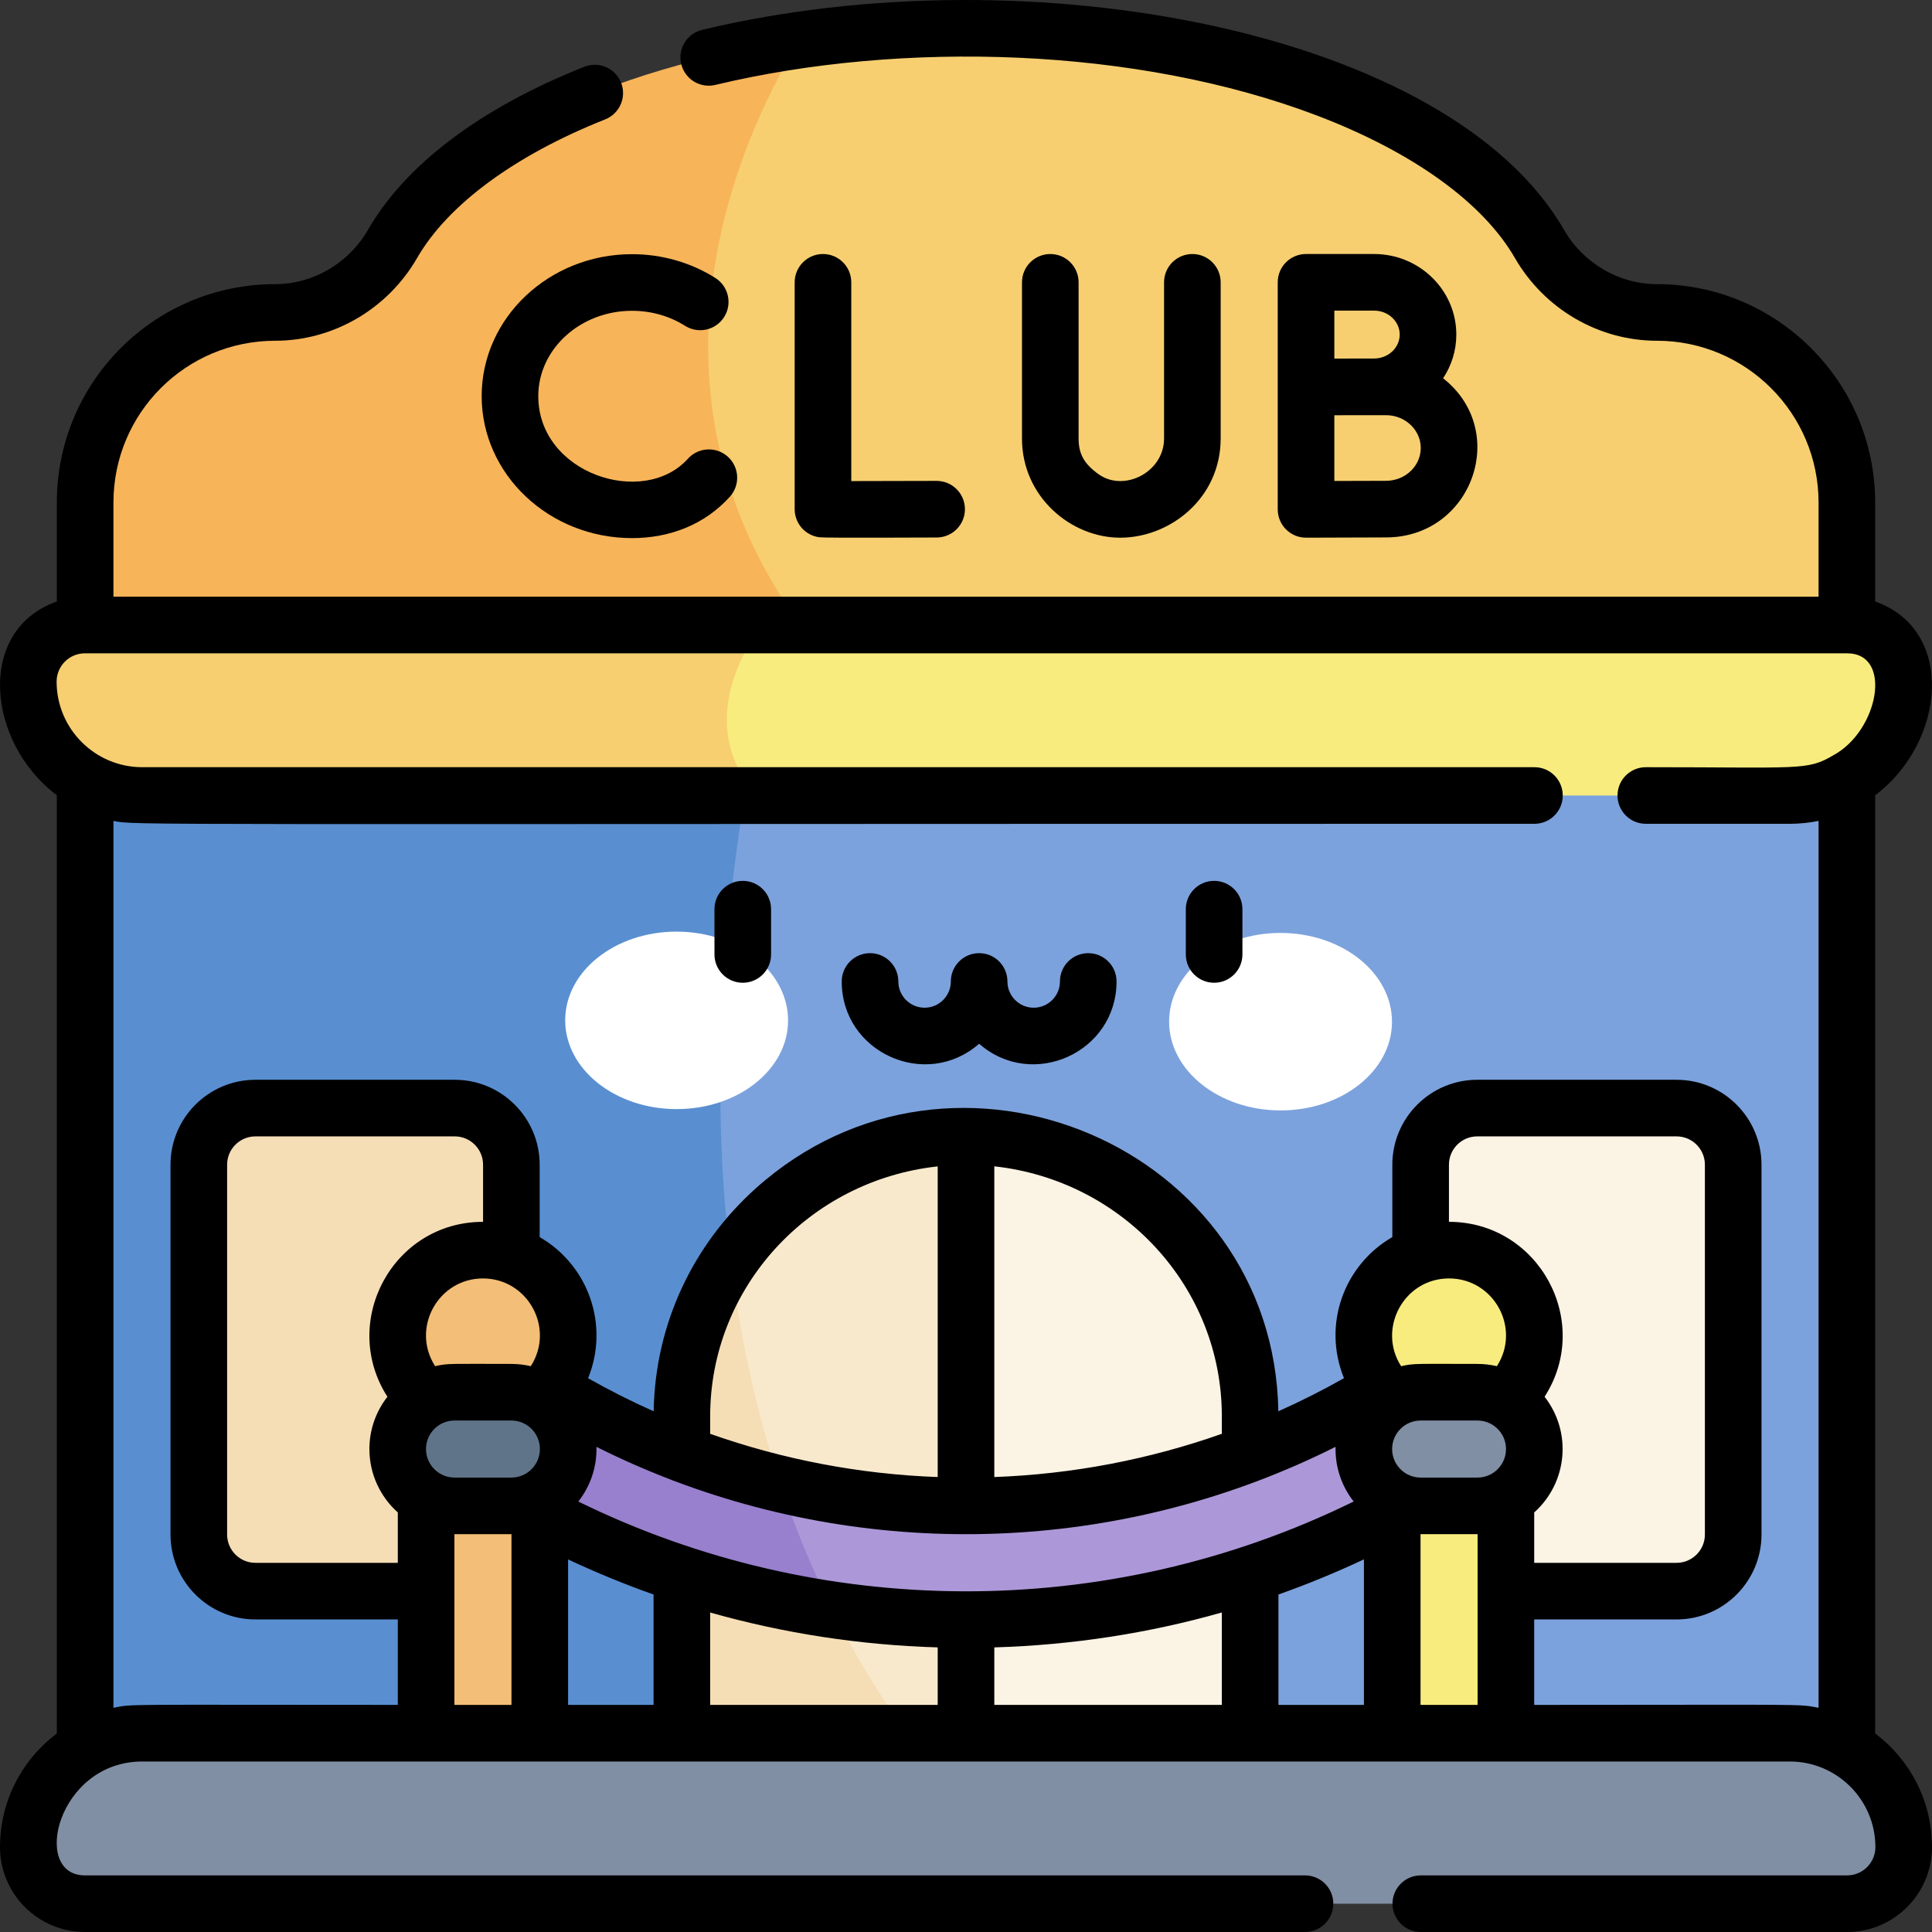
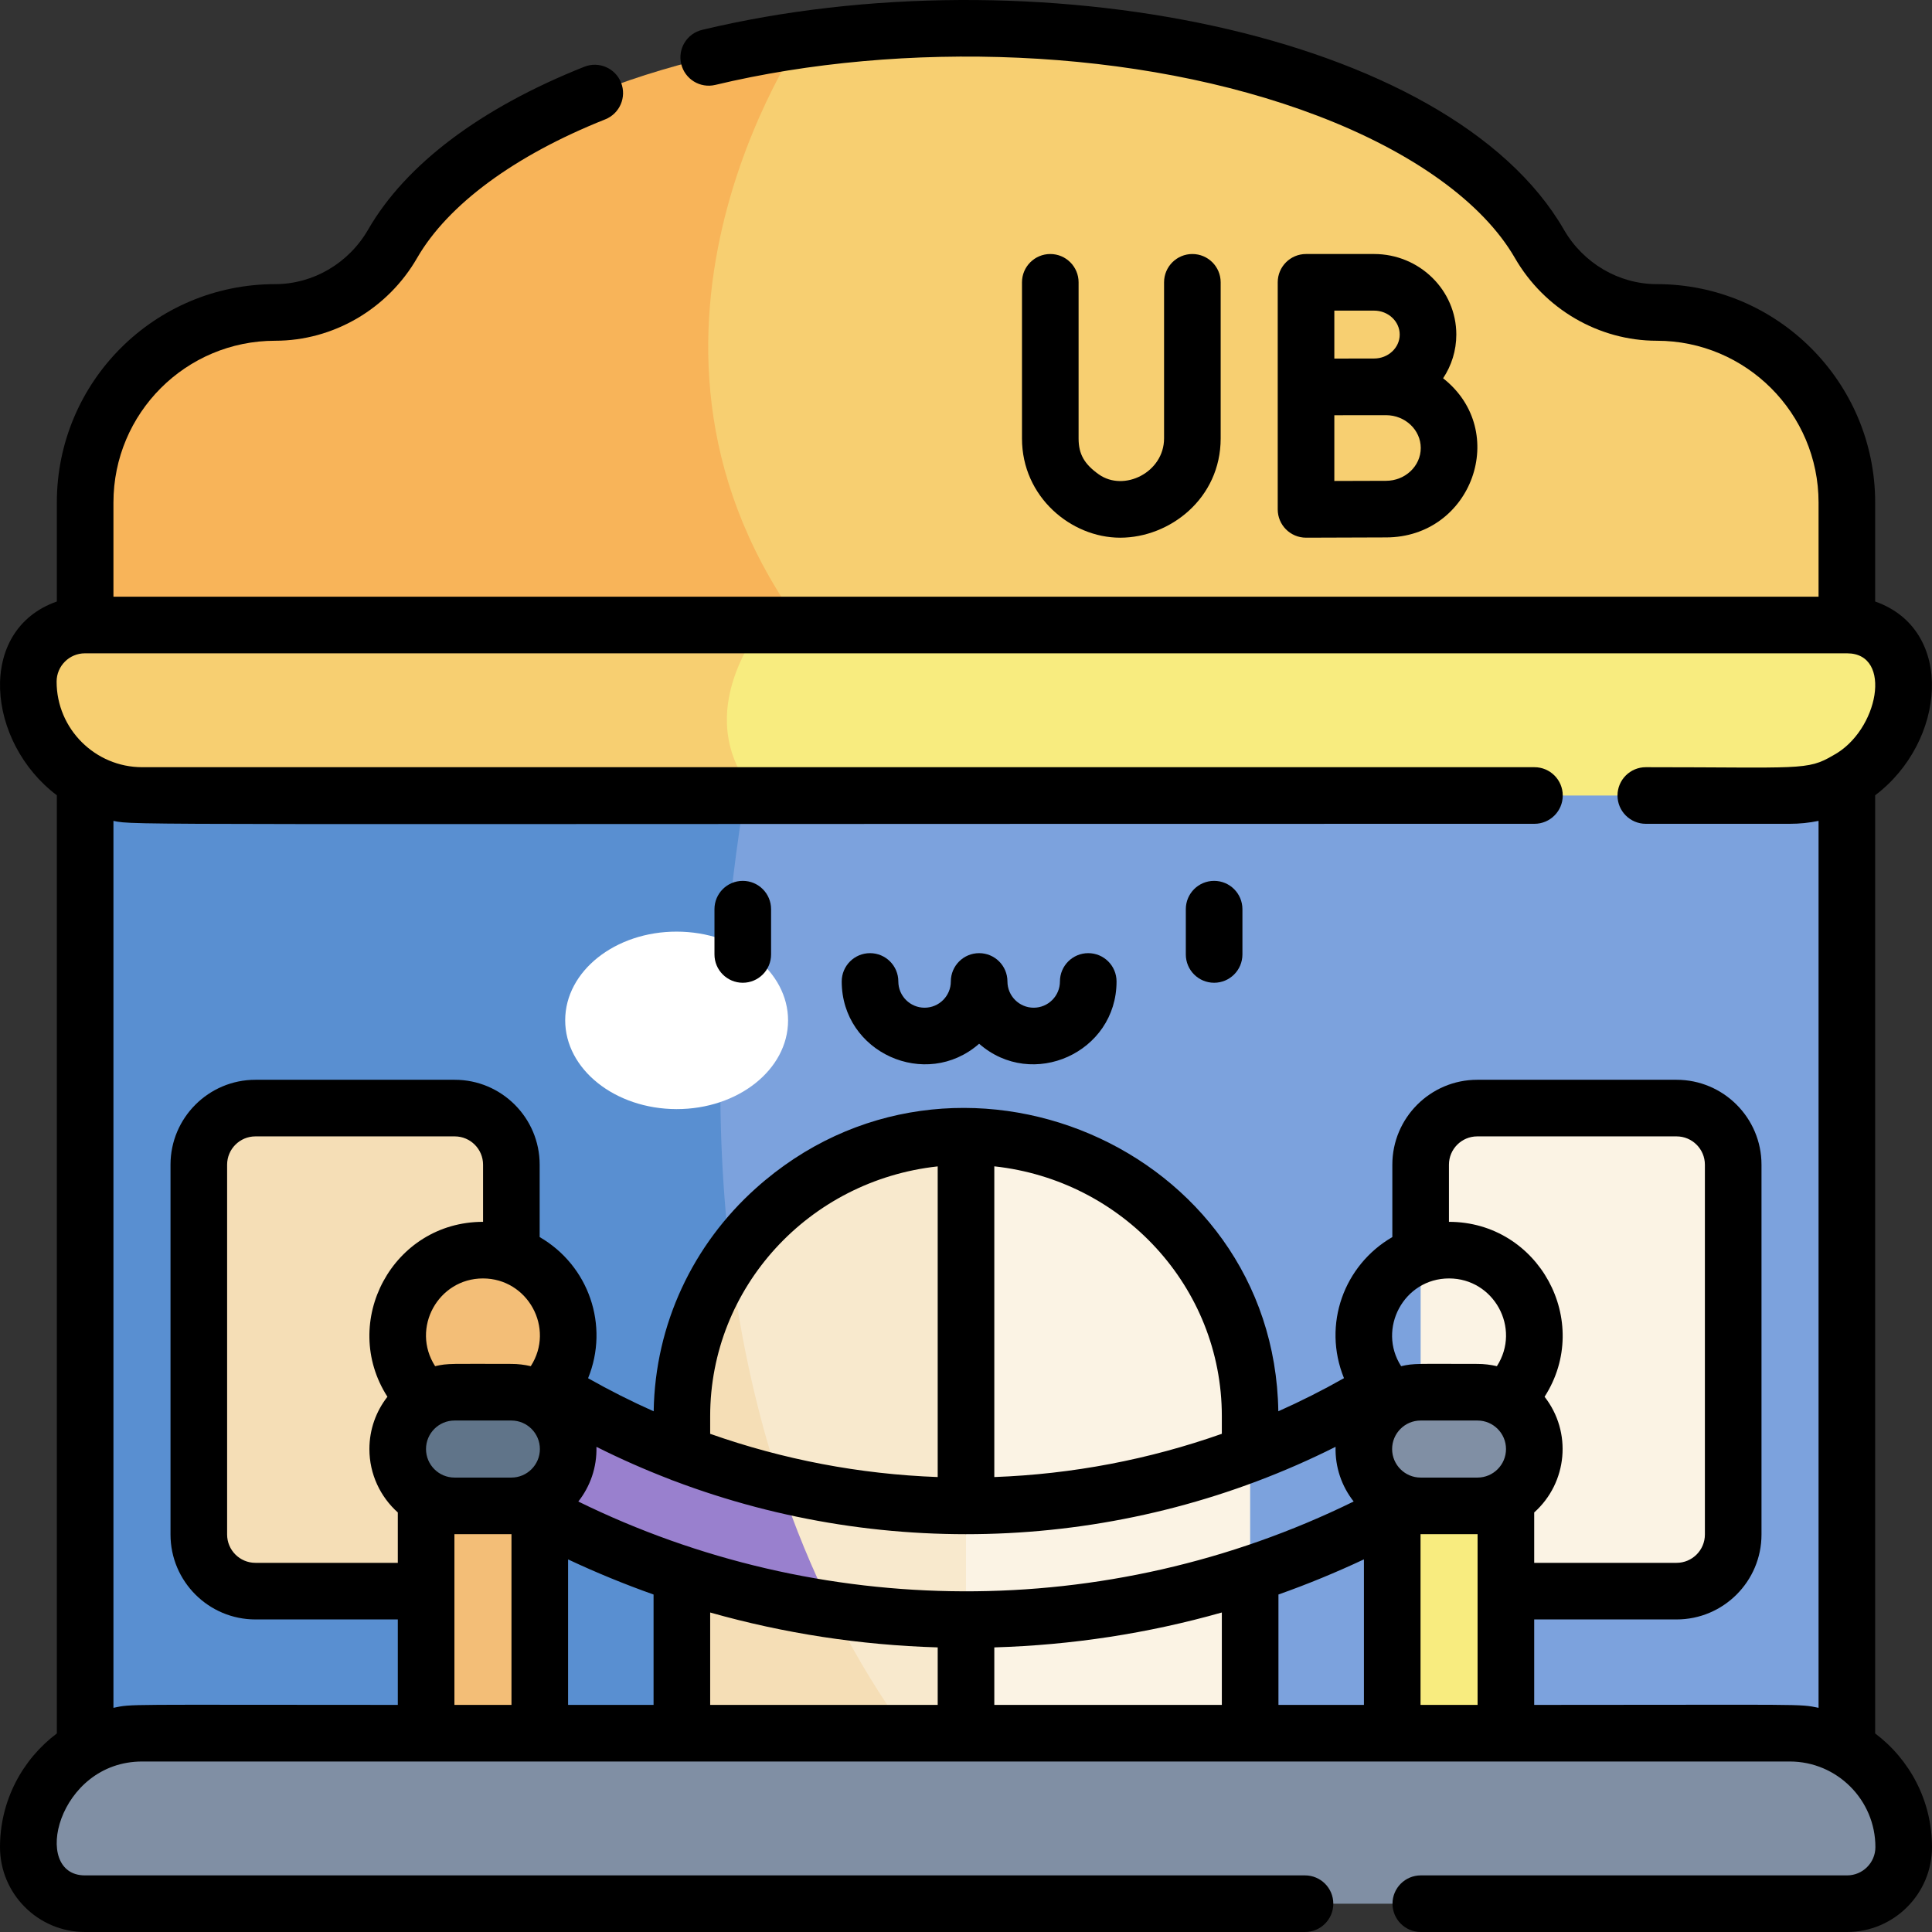
<svg xmlns="http://www.w3.org/2000/svg" id="Capa_1" enable-background="new 0 0 511.941 511.941" height="512" viewBox="0 0 511.941 511.941" width="512">
  <rect x="0" y="0" width="511.941" height="511.941" fill="#333333" stroke="none" />
  <g>
    <path d="m489.381 180.44v308.94h-223.22c-251.69-106.96-63.12-353.93-63.12-353.93l-2.28-15.01h228.62c33.14 0 60 26.861 60 60z" fill="#7ca2dd" />
    <path d="m266.161 489.381h-243.6v-308.941c0-33.14 26.86-60 60-60h132.8l2.68 7.56s-86.06 229.801 48.12 361.381z" fill="#598fd1" />
    <path d="m444.265 421.618h-52.823c-8.284 0-15-6.716-15-15v-98c0-8.284 6.716-15 15-15h52.823c8.284 0 15 6.716 15 15v98c0 8.284-6.716 15-15 15z" fill="#fbf3e4" />
    <path d="m67.677 421.618h52.823c8.284 0 15-6.716 15-15v-98c0-8.284-6.716-15-15-15h-52.823c-8.284 0-15 6.716-15 15v98c0 8.284 6.715 15 15 15z" fill="#f5deb6" />
    <path d="m489.381 133.16v55.05h-257.21c-170.48-47.28-20.19-177.61-20.19-177.61 13.97-2.02 28.73-3.1 43.99-3.1 72.09 0 132.91 24.12 151.94 57.11 6.44 11.17 18.21 18.18 31.11 18.18 27.81 0 50.36 22.551 50.36 50.37z" fill="#f7cf71" />
    <path d="m232.171 188.211h-209.61v-55.05c0-13.91 5.64-26.5 14.75-35.62 9.12-9.11 21.7-14.75 35.61-14.75 12.9 0 24.67-7.01 31.11-18.18 15-26 55.96-46.5 107.95-54.01-10.9 17.24-58.72 103.3 20.19 177.61z" fill="#f8b459" />
    <path d="m280.021 325.031v124.35l-24.05 9.88h-22.99c-43.42-26.66-39.38-125.51-39.38-125.51 13.53-19.67 36.42-32.6 62.37-32.6z" fill="#f8e9cd" />
    <path d="m193.601 333.75c-8.16 11.84-12.92 26.12-12.92 41.51v84l35.613 7.758 23.987-7.758c-27.8-38.6-41.4-82.54-46.68-125.51z" fill="#f5deb6" />
    <path d="m331.265 379.693v89.02h-75.294v-167.566c41.567 0 75.294 35.167 75.294 78.546z" fill="#fbf3e4" />
    <path d="m474.261 210.79h-273.84c-53.71-25.83 1.43-45.17 1.43-45.17h287.59c4.14 0 7.89 1.68 10.61 4.39 11.43 11.472-.455 40.78-25.79 40.78z" fill="#f8ec7f" />
    <path d="m200.421 210.79h-162.74c-16.66 0-30.18-13.51-30.18-30.17 0-8.29 6.72-15 15-15h179.35c-6.81 9.48-16.14 28.031-1.43 45.17z" fill="#f7cf71" />
    <ellipse cx="179.327" cy="270.427" fill="#fff" rx="23.515" ry="29.529" transform="matrix(.002 -1 1 .002 -91.492 449.162)" />
-     <ellipse cx="339.383" cy="270.777" fill="#fff" rx="23.515" ry="29.529" transform="matrix(.002 -1 1 .002 67.864 609.567)" />
-     <path d="m383.971 355.74v36.63c-37.08 23.3-80.96 36.78-128 36.78-12.03 0-23.86-.88-35.42-2.59-33.58-18.15-13.74-33.29-13.74-33.29 15.77 3.76 32.24 5.76 49.16 5.76 48.14.001 92.51-16.14 128-43.29z" fill="#ac98d8" />
    <path d="m220.551 426.56c-36.72-5.41-70.74-19.1-100.11-39.12v-37.75c24.62 20.69 54.05 35.85 86.37 43.58 3.77 11.27 8.32 22.41 13.74 33.29z" fill="#9980ce" />
    <path d="m368.912 368.912h30.118v105.412h-30.118z" fill="#f8ec7f" />
-     <ellipse cx="383.971" cy="353.853" fill="#f8ec7f" rx="22.588" ry="22.588" transform="matrix(.16 -.987 .987 .16 -26.818 676.185)" />
    <path d="m391.5 399.029h-15.059c-8.317 0-15.059-6.742-15.059-15.059 0-8.317 6.742-15.059 15.059-15.059h15.059c8.317 0 15.059 6.742 15.059 15.059 0 8.317-6.742 15.059-15.059 15.059z" fill="#808fa4" />
    <path d="m112.912 368.912h30.118v105.412h-30.118z" fill="#f3be77" transform="matrix(-1 0 0 -1 255.941 843.235)" />
    <ellipse cx="127.971" cy="353.853" fill="#f3be77" rx="22.588" ry="22.588" transform="matrix(.987 -.16 .16 .987 -55.029 25.068)" />
    <path d="m120.441 399.029h15.059c8.317 0 15.059-6.742 15.059-15.059 0-8.317-6.742-15.059-15.059-15.059h-15.059c-8.317 0-15.059 6.742-15.059 15.059 0 8.317 6.742 15.059 15.059 15.059z" fill="#607489" />
    <path d="m489.441 504.441h-466.941c-8.284 0-15-6.716-15-15 0-16.666 13.51-30.176 30.176-30.176h436.588c16.666 0 30.176 13.51 30.176 30.176.001 8.284-6.714 15-14.999 15z" fill="#808fa4" />
  </g>
  <g>
    <path d="m196.82 233.411c-4.143 0-7.5 3.357-7.5 7.5v12c0 4.143 3.357 7.5 7.5 7.5s7.5-3.357 7.5-7.5v-12c0-4.142-3.357-7.5-7.5-7.5z" />
    <path d="m321.717 233.411c-4.143 0-7.5 3.357-7.5 7.5v12c0 4.143 3.357 7.5 7.5 7.5s7.5-3.357 7.5-7.5v-12c0-4.142-3.358-7.5-7.5-7.5z" />
    <path d="m288.362 252.567c-4.143 0-7.5 3.357-7.5 7.5 0 3.835-3.12 6.955-6.956 6.955-3.835 0-6.955-3.12-6.955-6.955 0-4.143-3.358-7.5-7.5-7.5-4.143 0-7.5 3.357-7.5 7.5 0 3.835-3.12 6.955-6.956 6.955-3.835 0-6.955-3.12-6.955-6.955 0-4.143-3.357-7.5-7.5-7.5-4.142 0-7.5 3.357-7.5 7.5 0 18.843 22.302 28.876 36.411 16.504 14.108 12.373 36.411 2.337 36.411-16.504 0-4.143-3.357-7.5-7.5-7.5z" />
    <path d="m496.881 459.327v-248.597c18.695-14.076 21.384-43.827 0-51.343v-26.227c0-31.91-25.956-57.87-57.86-57.87-10.051 0-19.481-5.528-24.613-14.429-30.322-52.565-141.303-73.78-228.354-52.95-4.028.964-6.513 5.011-5.549 9.039.963 4.028 5.01 6.513 9.039 5.549 49.526-11.85 111.786-10.071 159.62 8.191 25.242 9.638 43.799 23.014 52.25 37.665 7.801 13.529 22.211 21.935 37.607 21.935 23.633 0 42.86 19.232 42.86 42.87v24.957h-451.821v-24.957c0-23.687 19.174-42.87 42.86-42.87 15.396 0 29.807-8.405 37.605-21.933 8.159-14.143 25.861-27.187 49.845-36.729 3.849-1.531 5.728-5.893 4.196-9.741-1.532-3.849-5.895-5.726-9.741-4.196-27.5 10.942-47.312 25.871-57.294 43.173-5.13 8.898-14.561 14.427-24.611 14.427-31.978 0-57.86 25.893-57.86 57.87v26.227c-21.461 7.543-18.639 37.308 0 51.343v248.598c-9.139 6.88-15.06 17.816-15.06 30.112 0 12.406 10.094 22.5 22.5 22.5h323.299c4.143 0 7.5-3.357 7.5-7.5s-3.357-7.5-7.5-7.5h-323.299c-14.399 0-7.27-30.177 15.177-30.177h436.588c12.504 0 22.677 10.173 22.677 22.677 0 4.136-3.364 7.5-7.5 7.5h-112.96c-4.143 0-7.5 3.357-7.5 7.5s3.357 7.5 7.5 7.5h112.96c12.406 0 22.5-10.094 22.5-22.5-.001-12.296-5.922-23.232-15.061-30.114zm-173.12-79.397c-19.306 6.818-39.623 10.701-60.29 11.458v-82.333c33.96 3.692 60.29 31.942 60.29 66.204zm-75.29 11.459c-20.668-.757-40.985-4.639-60.29-11.456v-4.673c0-34.062 26.095-62.47 60.29-66.188zm-70.932.604c.309.143.627.271.957.371 57.027 21.621 120.874 18.394 175.402-8.987-.14 5.397 1.611 10.434 4.794 14.49-65.59 32.201-141.804 31.26-205.449.009 3.13-3.985 4.944-9.013 4.801-14.493 6.362 3.194 12.87 6.062 19.495 8.61zm-64.656-8.023c0-4.168 3.391-7.559 7.559-7.559h15.058c4.168 0 7.559 3.391 7.559 7.559s-3.391 7.559-7.559 7.559h-15.059c-4.168-.001-7.558-3.391-7.558-7.559zm37.647 29.243c7.378 3.462 14.948 6.579 22.65 9.301v29.25h-22.65zm173.231 14.065v24.482h-60.29v-15.233c20.506-.609 40.715-3.703 60.29-9.249zm-75.29 24.482h-60.29v-24.478c19.571 5.543 39.78 8.637 60.29 9.245zm90.29-29.248c7.676-2.715 15.247-5.835 22.65-9.311v38.562h-22.65zm52.739-46.101c4.168 0 7.559 3.391 7.559 7.559s-3.391 7.559-7.559 7.559h-15.059c-4.168 0-7.559-3.391-7.559-7.559s3.391-7.559 7.559-7.559zm-15.089 30.116 15.089.001c.01 0 .02-.001.03-.001v45.236h-15.119zm30.119-5.753c8.851-7.925 10.064-21.296 2.752-30.66 12.831-19.992-1.587-46.353-25.342-46.353v-15.141c0-4.136 3.364-7.5 7.5-7.5h52.82c4.136 0 7.5 3.364 7.5 7.5v98c0 4.136-3.364 7.5-7.5 7.5h-37.73zm-22.559-62.014c11.847 0 19.159 13.158 12.674 23.25-1.654-.388-3.375-.599-5.145-.599-15.995 0-16.812-.2-20.229.605-6.376-9.889.68-23.256 12.7-23.256zm-243.326 23.25c-1.654-.388-3.374-.599-5.145-.599-16.04 0-16.79-.2-20.203.599-6.482-10.087.819-23.25 12.674-23.25 11.847 0 19.159 13.158 12.674 23.25zm-12.644-38.249c-23.947 0-38.067 26.525-25.342 46.353-2.989 3.827-4.776 8.635-4.776 13.856 0 6.669 2.912 12.67 7.528 16.804v13.347h-37.73c-4.136 0-7.5-3.364-7.5-7.5v-98c0-4.136 3.364-7.5 7.5-7.5h52.82c4.136 0 7.5 3.364 7.5 7.5zm-7.59 82.766c.01 0 .02.001.03.001l15.089-.001v45.236h-15.119zm286.119 45.237v-22.644h37.73c12.406 0 22.5-10.094 22.5-22.5v-98c0-12.406-10.094-22.5-22.5-22.5h-52.82c-12.406 0-22.5 10.094-22.5 22.5v19.179c-12.782 7.404-18.608 23.113-12.813 37.387-5.666 3.212-11.474 6.136-17.399 8.776-1.107-70.042-85.881-106.253-138.468-59.071-16.559 14.858-26.682 35.891-27.048 59.076-5.919-2.637-11.722-5.558-17.383-8.766 5.678-13.949.203-29.853-12.829-37.402v-19.179c0-12.406-10.094-22.5-22.5-22.5h-52.82c-12.406 0-22.5 10.094-22.5 22.5v98c0 12.406 10.094 22.5 22.5 22.5h37.73v22.643c-73.699 0-70.19-.29-75.351.775v-235.02c5.843 1.205.011.774 376.538.774 4.143 0 7.5-3.357 7.5-7.5s-3.357-7.5-7.5-7.5h-368.92c-12.447.001-22.677-10.129-22.677-22.675 0-4.136 3.364-7.5 7.5-7.5h.002c.02 0 .039.003.058.003.02 0 .039-.003.058-.003h466.823c12.193 0 8.339 20.562-3.664 27.024-6.954 4.116-8.642 3.151-49.673 3.151-4.143 0-7.5 3.357-7.5 7.5s3.357 7.5 7.5 7.5h38.16c2.608 0 5.156-.267 7.616-.774v235.02c-5.311-1.095-2.784-.774-75.35-.774z" />
    <g>
-       <path d="m248.189 127.427c-.01 0-.021 0-.03 0-6.704.026-16.171.025-22.588.051v-52.669c0-4.143-3.357-7.5-7.5-7.5s-7.5 3.357-7.5 7.5v60.118c0 3.796 2.836 6.993 6.604 7.446 1.64.2 29.406.06 31.042.054 4.143-.017 7.487-3.388 7.471-7.529-.016-4.132-3.371-7.471-7.499-7.471z" />
      <path d="m315.953 67.309c-4.143 0-7.5 3.357-7.5 7.5v41.359c0 8.982-10.603 14.276-17.308 9.522-3.842-2.727-5.339-5.384-5.339-9.479v-41.402c0-4.143-3.357-7.5-7.5-7.5s-7.5 3.357-7.5 7.5v41.402c0 15.425 12.971 26.247 25.974 26.267h.047c13.168 0 26.626-10.411 26.626-26.31v-41.359c0-4.143-3.357-7.5-7.5-7.5z" />
      <path d="m382.394 100.235c2.211-3.338 3.5-7.314 3.5-11.582 0-11.77-9.773-21.345-21.787-21.345h-18.036c-4.143 0-7.5 3.357-7.5 7.5v27.706.045 32.418c0 4.096 3.301 7.5 7.532 7.5 0 0 16.583-.071 21.154-.071 22.806 0 32.932-28.18 15.137-42.171zm-18.287-17.926c3.742 0 6.787 2.847 6.787 6.345s-3.045 6.345-6.787 6.345l-10.536.017v-12.707zm3.151 45.097c-2.515 0-8.655.021-13.687.041v-17.418l13.687-.015c5.08 0 9.213 3.9 9.213 8.695 0 4.796-4.133 8.697-9.213 8.697z" />
-       <path d="m192.857 121.013c-3.076-2.771-7.819-2.524-10.592.555-11.72 13.018-39.633 3.979-39.633-16.597 0-12.471 11.141-22.617 24.835-22.617 5.065 0 9.936 1.38 14.084 3.991 3.506 2.207 8.135 1.151 10.343-2.353 2.206-3.506 1.152-8.137-2.352-10.343-6.545-4.119-14.178-6.296-22.074-6.296-21.965 0-39.835 16.875-39.835 37.617s17.87 37.617 39.835 37.617c9.991 0 19.26-3.558 25.944-10.983 2.772-3.078 2.524-7.82-.555-10.591z" />
    </g>
  </g>
</svg>